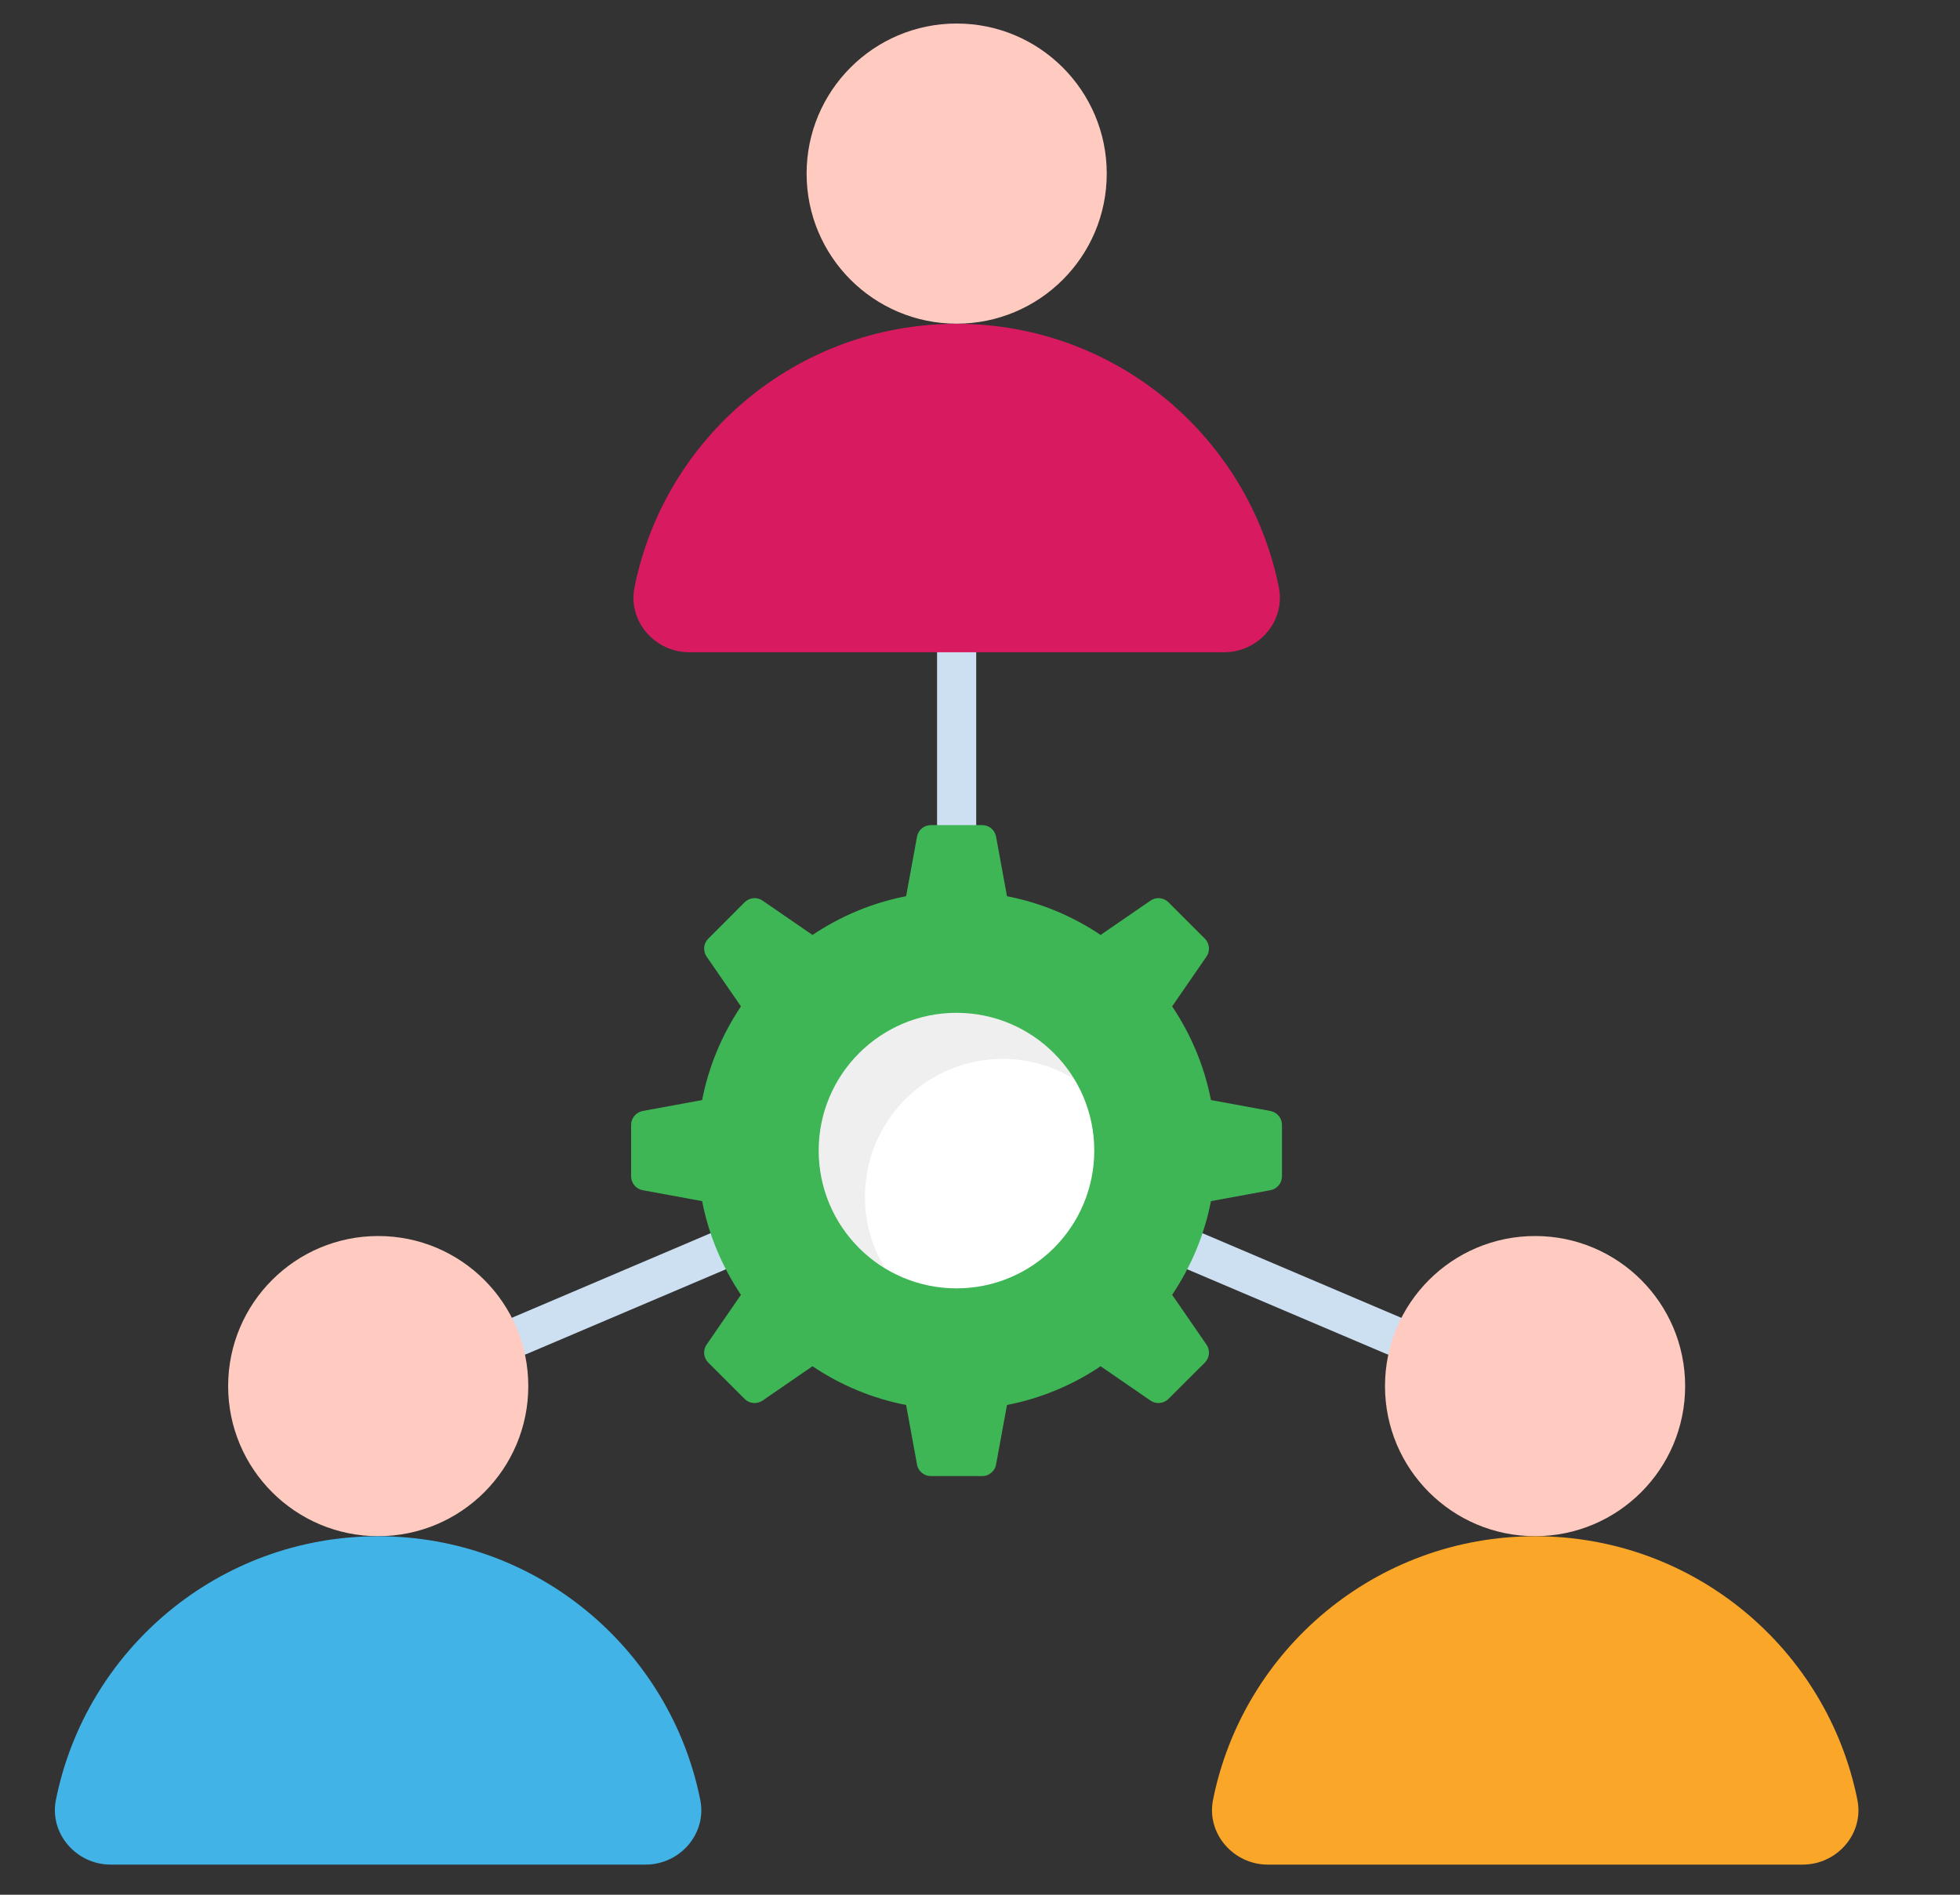
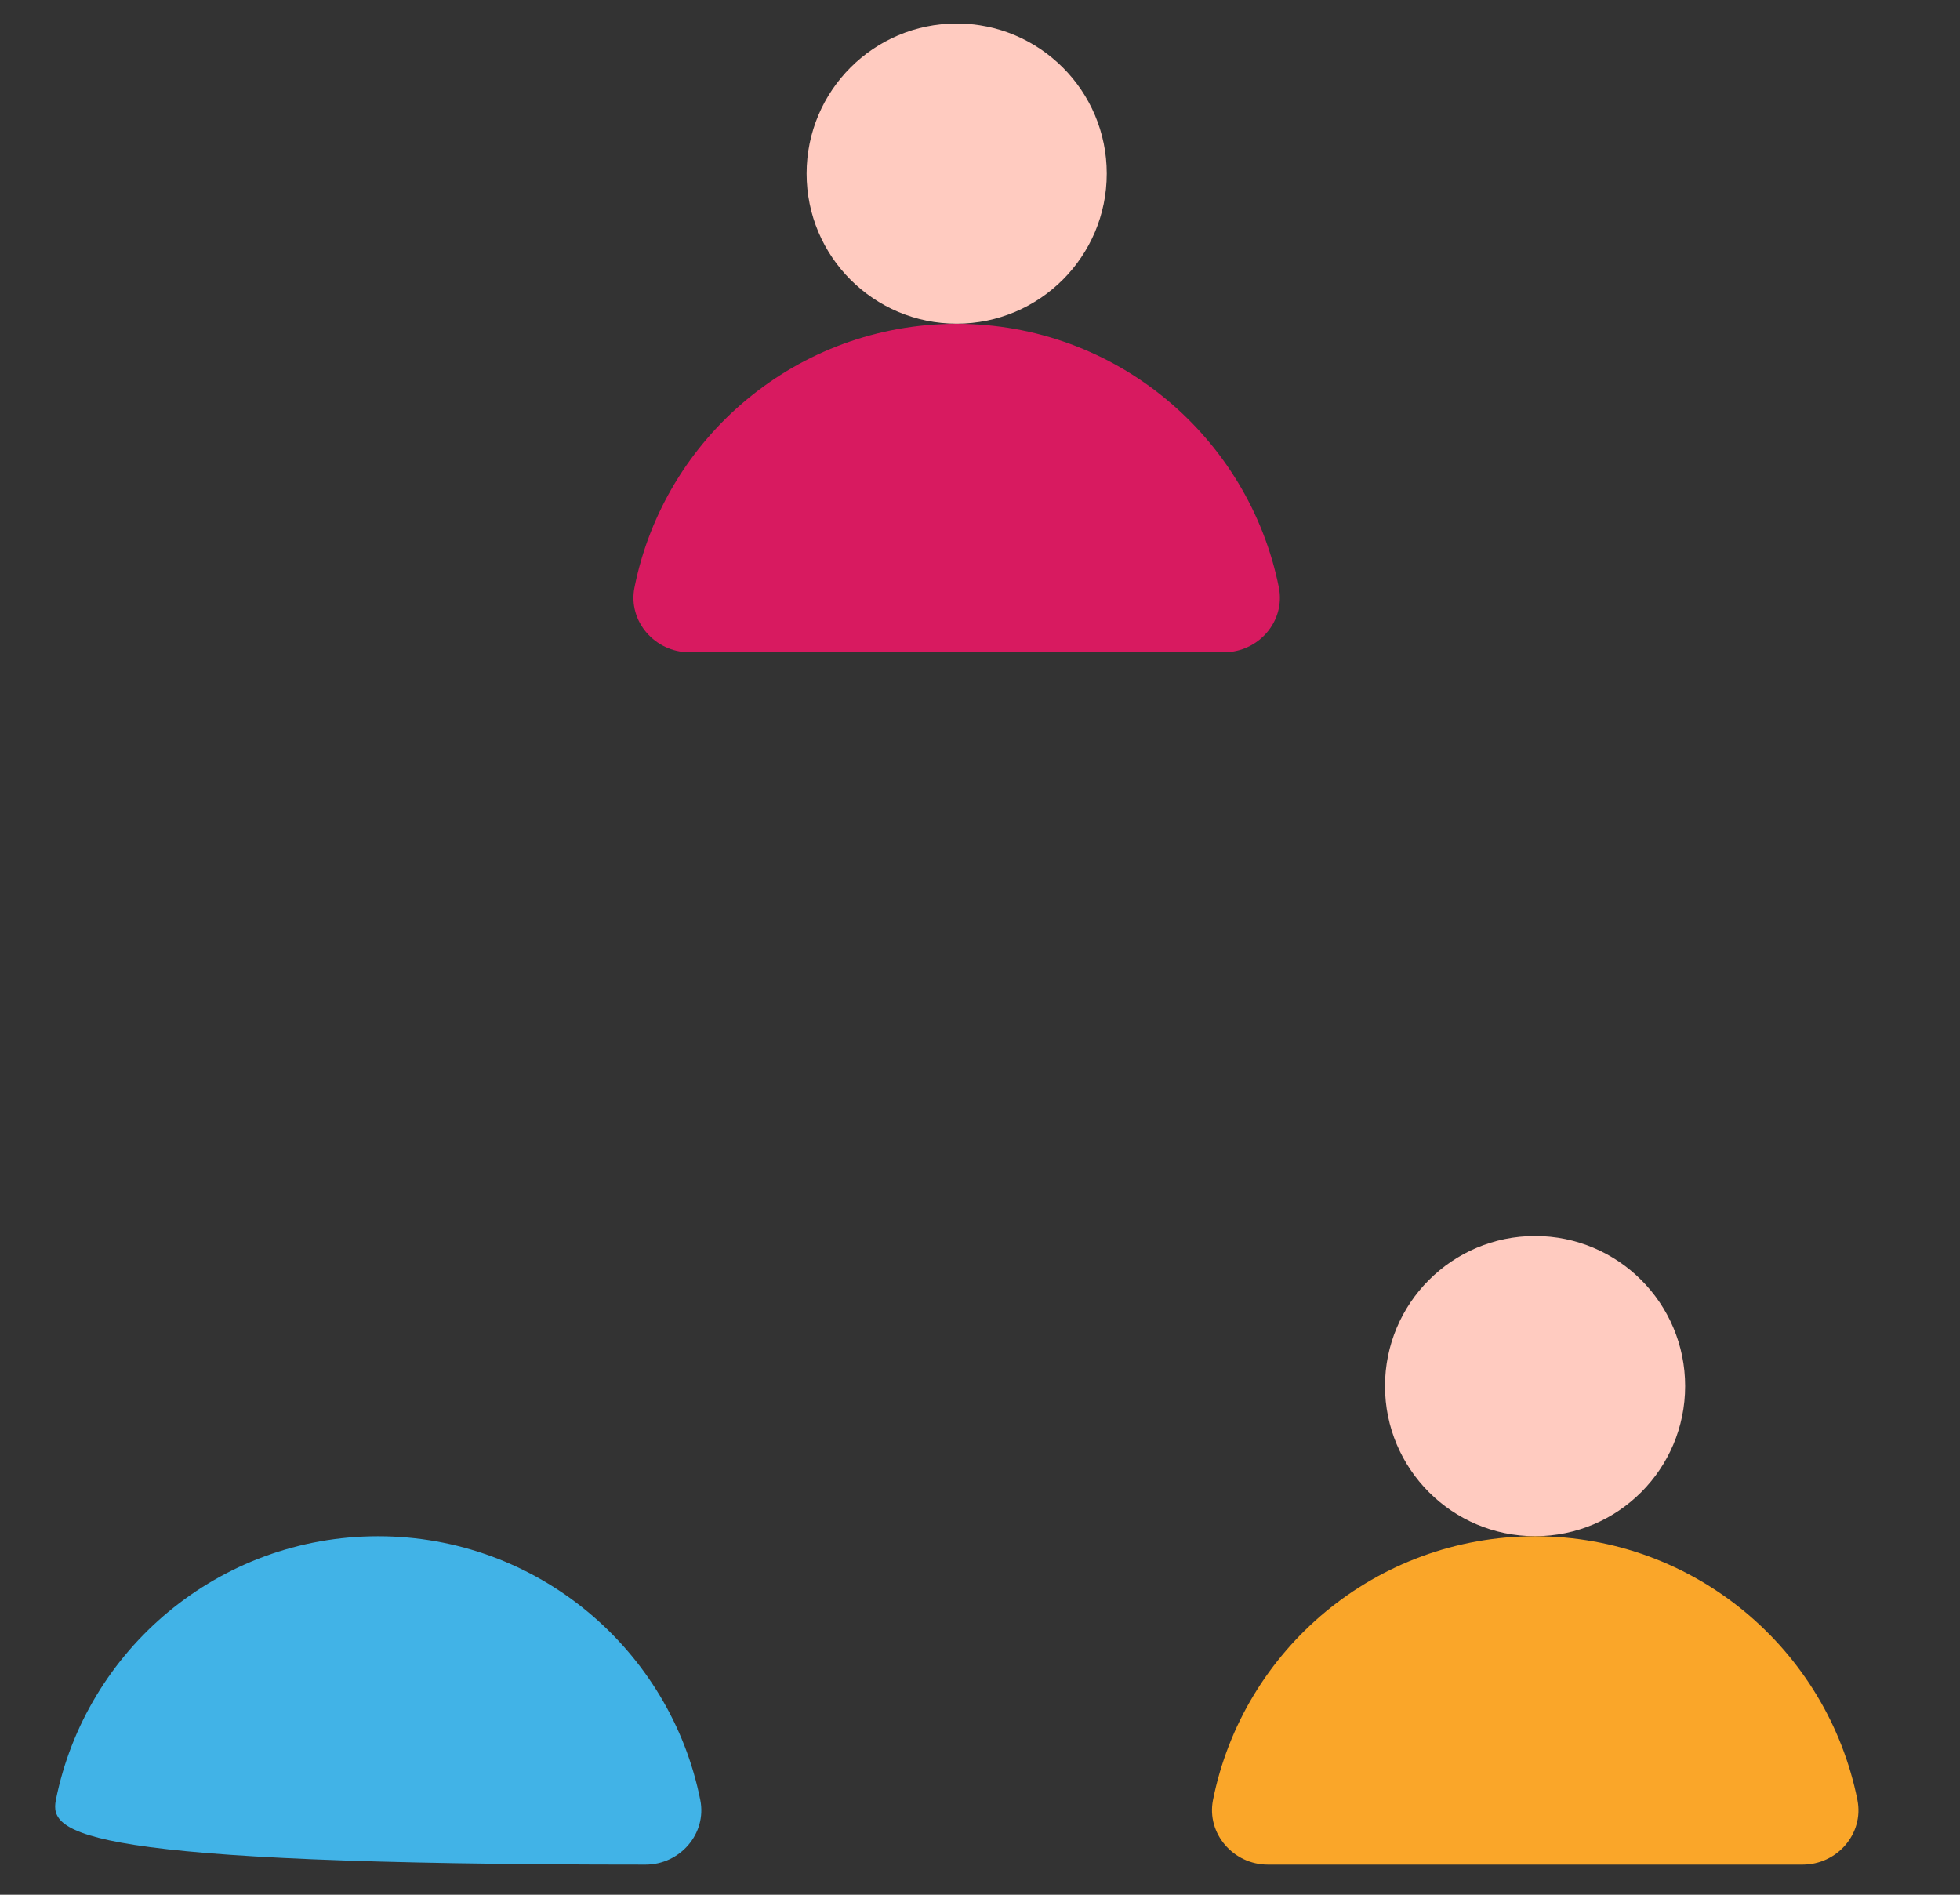
<svg xmlns="http://www.w3.org/2000/svg" width="30" height="29" viewBox="0 0 30 29" fill="none">
  <rect x="0" y="0" width="30" height="29" fill="#333333" stroke="none" />
  <g clip-path="url(#clip0_978_11915)">
-     <path d="M7.95 20.745C7.891 20.745 7.834 20.728 7.785 20.696C7.736 20.663 7.697 20.617 7.674 20.563C7.659 20.527 7.651 20.488 7.65 20.448C7.65 20.409 7.657 20.37 7.672 20.333C7.687 20.297 7.709 20.264 7.736 20.235C7.764 20.207 7.797 20.185 7.833 20.17L10.867 18.879C11.019 18.815 11.195 18.885 11.26 19.038C11.275 19.074 11.284 19.113 11.284 19.152C11.284 19.192 11.277 19.231 11.262 19.267C11.248 19.304 11.226 19.337 11.198 19.365C11.171 19.393 11.138 19.416 11.101 19.431L8.068 20.721C8.03 20.737 7.99 20.745 7.95 20.745ZM21.332 20.745C21.292 20.745 21.252 20.737 21.215 20.721L18.181 19.431C18.107 19.4 18.05 19.341 18.02 19.267C17.99 19.193 17.991 19.111 18.022 19.038C18.053 18.965 18.112 18.907 18.186 18.877C18.26 18.847 18.342 18.848 18.415 18.879L21.449 20.17C21.485 20.185 21.518 20.207 21.546 20.236C21.573 20.264 21.595 20.297 21.61 20.334C21.625 20.37 21.632 20.409 21.632 20.448C21.631 20.488 21.623 20.527 21.608 20.563C21.585 20.617 21.546 20.663 21.497 20.696C21.448 20.728 21.391 20.745 21.332 20.745ZM14.643 12.929C14.603 12.929 14.564 12.921 14.528 12.906C14.491 12.891 14.458 12.869 14.431 12.841C14.403 12.813 14.381 12.78 14.366 12.744C14.351 12.707 14.343 12.668 14.343 12.629V9.983C14.343 9.818 14.477 9.684 14.643 9.684C14.808 9.684 14.942 9.818 14.942 9.983V12.629C14.942 12.668 14.934 12.707 14.919 12.744C14.904 12.78 14.882 12.813 14.854 12.841C14.827 12.869 14.794 12.891 14.757 12.906C14.721 12.921 14.682 12.929 14.643 12.929Z" fill="#CCE0F1" />
-     <path d="M19.622 17.217V18.004C19.622 18.055 19.604 18.104 19.572 18.143C19.539 18.181 19.494 18.208 19.444 18.217L18.535 18.384C18.434 18.906 18.227 19.391 17.941 19.818L18.466 20.579C18.495 20.621 18.508 20.671 18.504 20.721C18.499 20.772 18.477 20.819 18.442 20.855L17.886 21.41C17.811 21.485 17.695 21.496 17.609 21.436L16.846 20.911C16.413 21.203 15.926 21.404 15.413 21.504L15.246 22.415C15.238 22.465 15.211 22.51 15.172 22.542C15.134 22.575 15.084 22.593 15.034 22.592H14.248C14.198 22.593 14.149 22.575 14.11 22.542C14.071 22.51 14.044 22.465 14.036 22.415L13.869 21.504C13.347 21.403 12.863 21.198 12.436 20.911L11.673 21.436C11.631 21.465 11.581 21.478 11.53 21.473C11.479 21.469 11.432 21.446 11.396 21.41L10.841 20.855C10.805 20.819 10.783 20.772 10.778 20.721C10.774 20.671 10.787 20.621 10.816 20.579L11.341 19.818C11.055 19.391 10.848 18.906 10.747 18.384L9.838 18.217C9.788 18.208 9.743 18.181 9.71 18.143C9.678 18.104 9.66 18.055 9.66 18.004V17.217C9.66 17.166 9.678 17.117 9.71 17.079C9.743 17.04 9.788 17.014 9.838 17.004L10.747 16.837C10.848 16.315 11.055 15.83 11.341 15.403L10.816 14.642C10.787 14.601 10.774 14.55 10.778 14.5C10.783 14.45 10.805 14.402 10.841 14.367L11.396 13.811C11.471 13.736 11.588 13.725 11.673 13.785L12.436 14.31C12.863 14.024 13.347 13.818 13.869 13.717L14.036 12.806C14.044 12.757 14.071 12.711 14.11 12.679C14.149 12.646 14.198 12.629 14.248 12.629H15.034C15.084 12.629 15.134 12.646 15.172 12.679C15.211 12.711 15.238 12.757 15.246 12.806L15.413 13.717C15.926 13.817 16.413 14.018 16.846 14.31L17.609 13.785C17.695 13.725 17.811 13.736 17.886 13.811L18.442 14.367C18.477 14.402 18.499 14.45 18.504 14.5C18.508 14.55 18.495 14.601 18.466 14.642L17.941 15.403C18.227 15.83 18.434 16.316 18.535 16.837L19.444 17.004C19.494 17.014 19.539 17.04 19.572 17.079C19.604 17.117 19.622 17.166 19.622 17.217Z" fill="#3EB655" />
-     <path d="M16.749 17.61C16.749 18.775 15.805 19.719 14.64 19.719C13.476 19.719 12.531 18.775 12.531 17.61C12.531 16.446 13.476 15.502 14.64 15.502C15.805 15.502 16.749 16.446 16.749 17.61Z" fill="white" />
-     <path d="M16.437 16.513C16.119 16.318 15.748 16.207 15.346 16.207C14.183 16.207 13.239 17.152 13.239 18.318C13.239 18.716 13.35 19.088 13.544 19.406C12.936 19.04 12.531 18.375 12.531 17.61C12.531 16.447 13.476 15.503 14.642 15.503C15.003 15.502 15.358 15.595 15.672 15.772C15.987 15.949 16.25 16.204 16.437 16.513Z" fill="black" fill-opacity="0.063" />
    <path d="M14.643 4.954C15.911 4.954 16.94 3.926 16.94 2.657C16.94 1.389 15.911 0.36 14.643 0.36C13.374 0.36 12.346 1.389 12.346 2.657C12.346 3.926 13.374 4.954 14.643 4.954Z" fill="#FFCBC0" />
    <path d="M18.735 9.983H10.55C10.025 9.983 9.609 9.509 9.711 8.994C10.171 6.689 12.205 4.956 14.643 4.956C17.08 4.956 19.114 6.689 19.575 8.994C19.676 9.509 19.263 9.983 18.735 9.983Z" fill="#D81A60" />
-     <path d="M5.789 23.512C7.058 23.512 8.086 22.483 8.086 21.215C8.086 19.946 7.058 18.918 5.789 18.918C4.521 18.918 3.492 19.946 3.492 21.215C3.492 22.483 4.521 23.512 5.789 23.512Z" fill="#FFCBC0" />
-     <path d="M9.88 28.539H1.695C1.17 28.539 0.754 28.066 0.855 27.551C1.316 25.246 3.35 23.513 5.787 23.513C8.224 23.513 10.259 25.246 10.719 27.551C10.821 28.066 10.408 28.539 9.88 28.539Z" fill="#41B3E7" />
+     <path d="M9.88 28.539C1.17 28.539 0.754 28.066 0.855 27.551C1.316 25.246 3.35 23.513 5.787 23.513C8.224 23.513 10.259 25.246 10.719 27.551C10.821 28.066 10.408 28.539 9.88 28.539Z" fill="#41B3E7" />
    <path d="M23.496 23.512C24.765 23.512 25.793 22.483 25.793 21.215C25.793 19.946 24.765 18.918 23.496 18.918C22.228 18.918 21.199 19.946 21.199 21.215C21.199 22.483 22.228 23.512 23.496 23.512Z" fill="#FFCBC0" />
    <path d="M27.59 28.539H19.406C18.881 28.539 18.465 28.066 18.566 27.551C19.026 25.246 21.061 23.513 23.498 23.513C25.935 23.513 27.97 25.246 28.43 27.551C28.532 28.066 28.119 28.539 27.59 28.539Z" fill="#FAA629" />
  </g>
  <defs>
    <clipPath id="clip0_978_11915">
      <rect width="28.891" height="28.891" fill="white" transform="translate(0.197 0.005)" />
    </clipPath>
  </defs>
</svg>